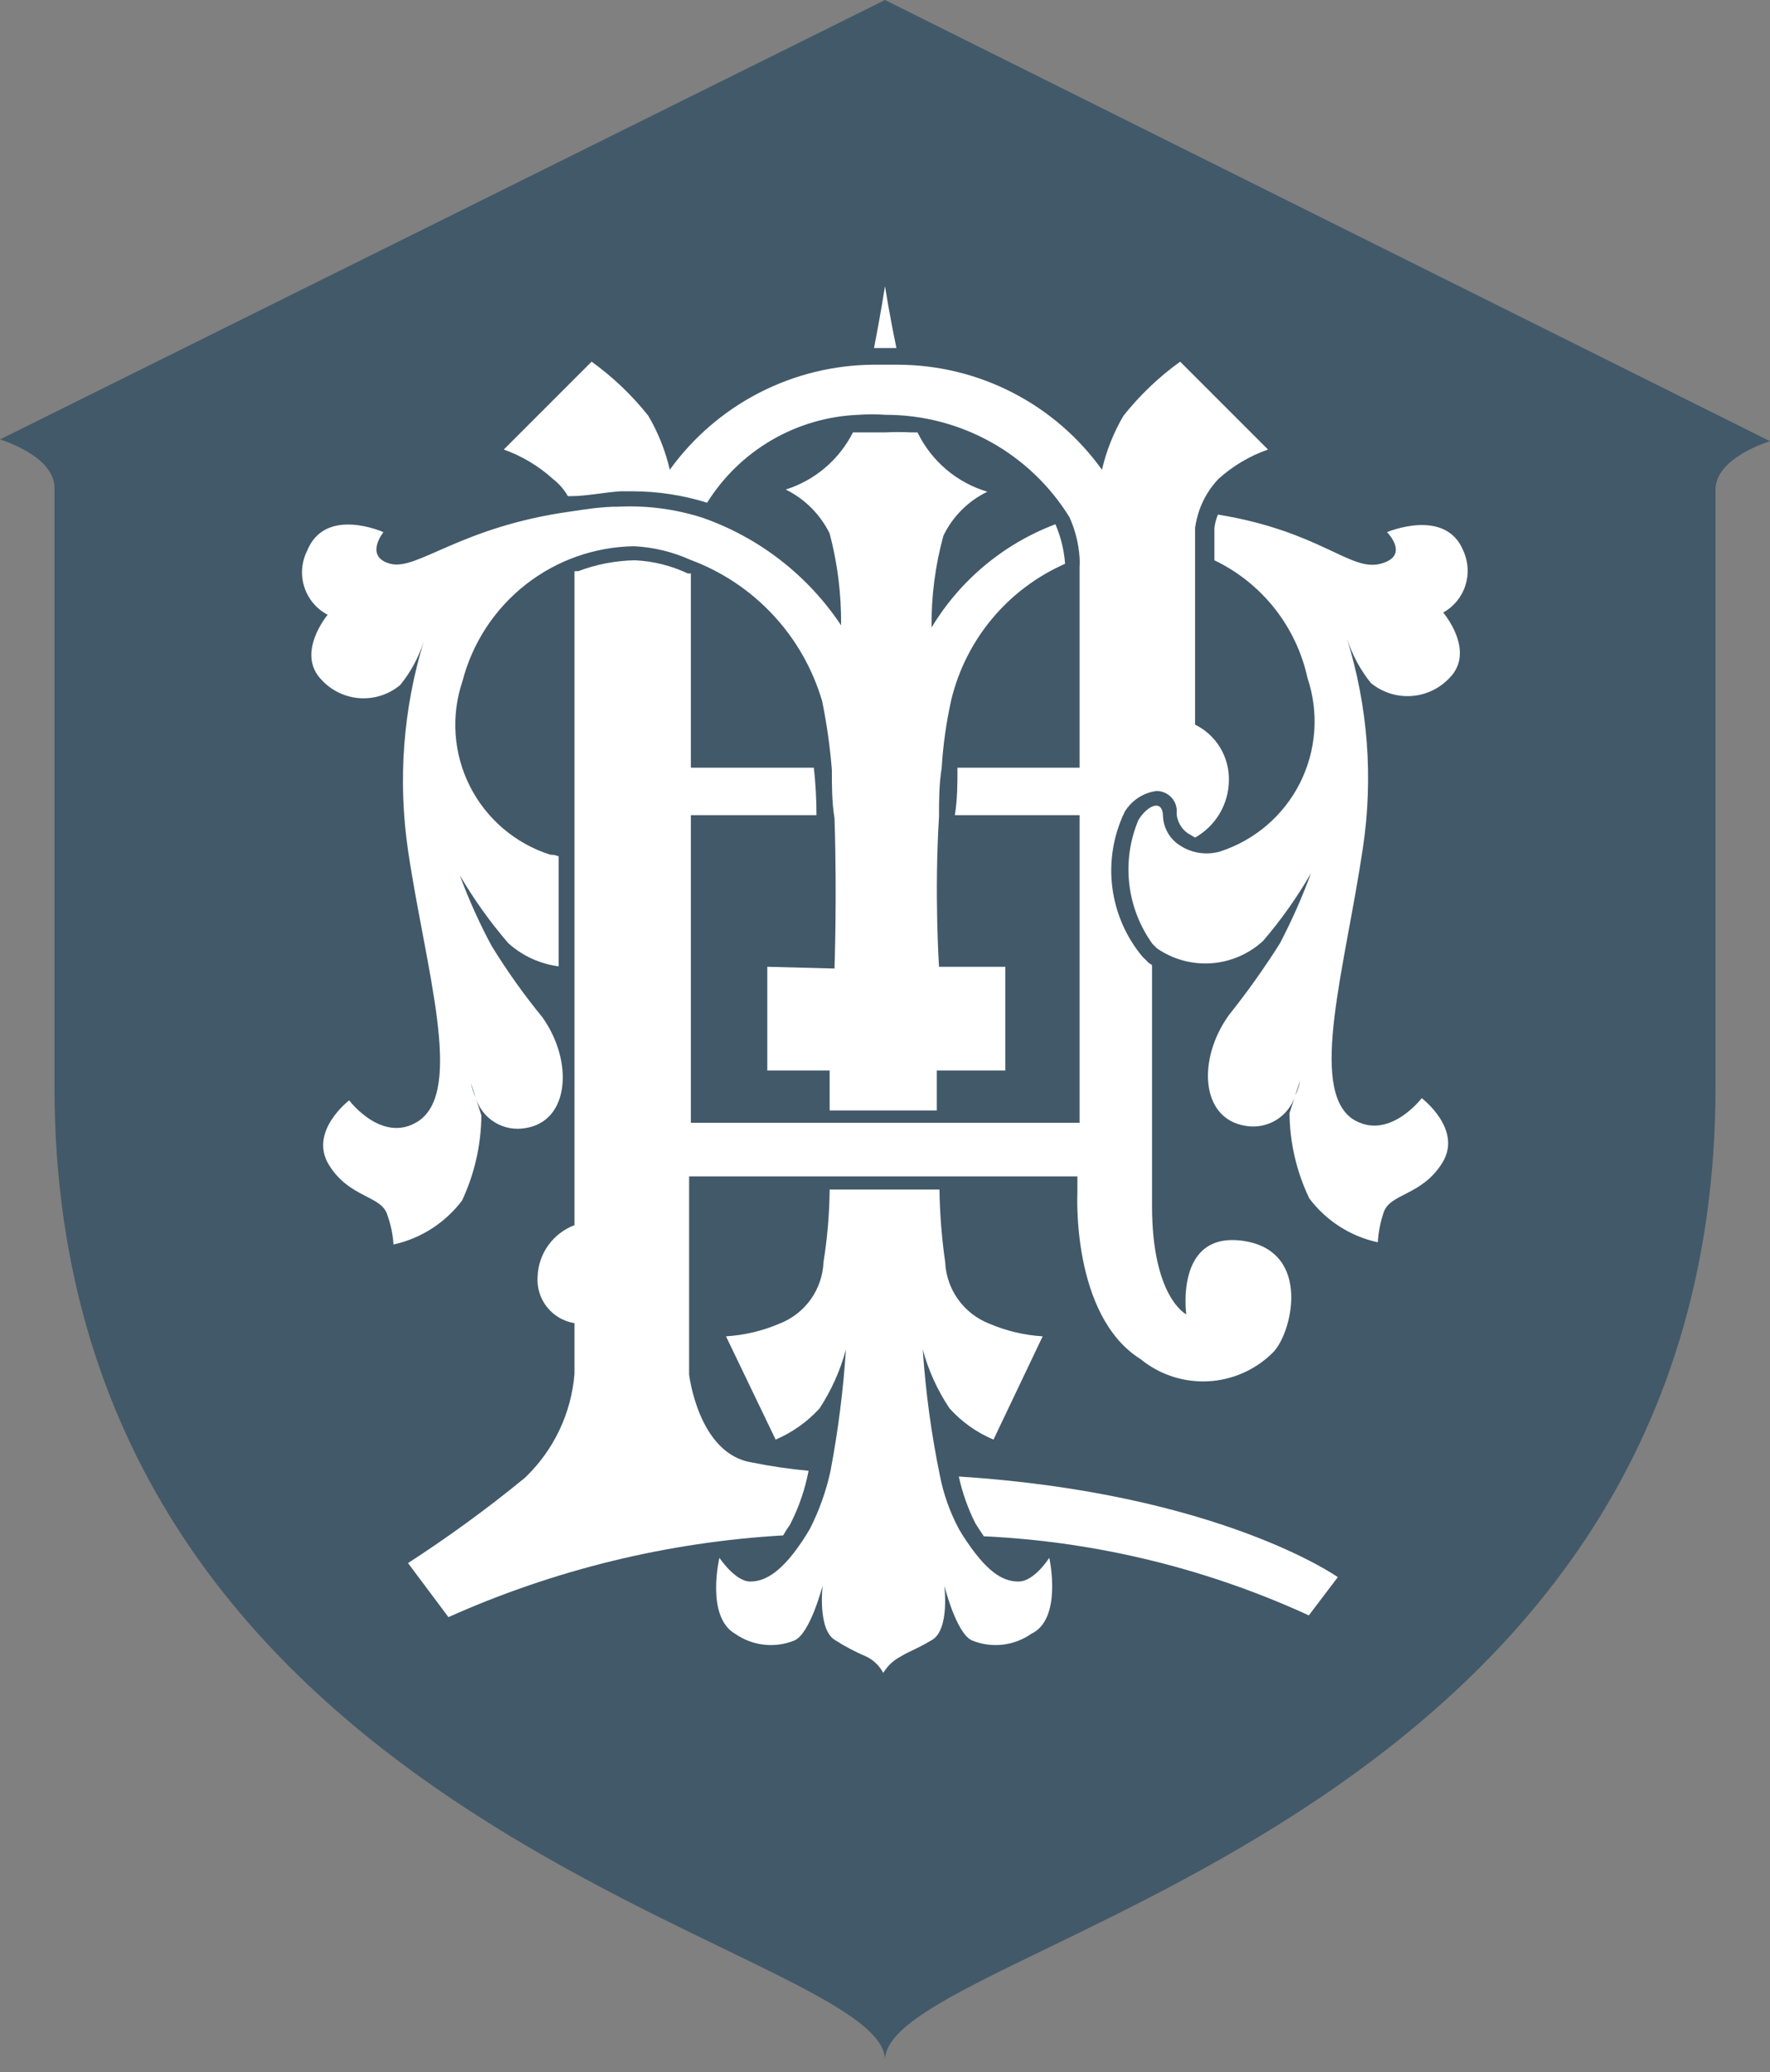
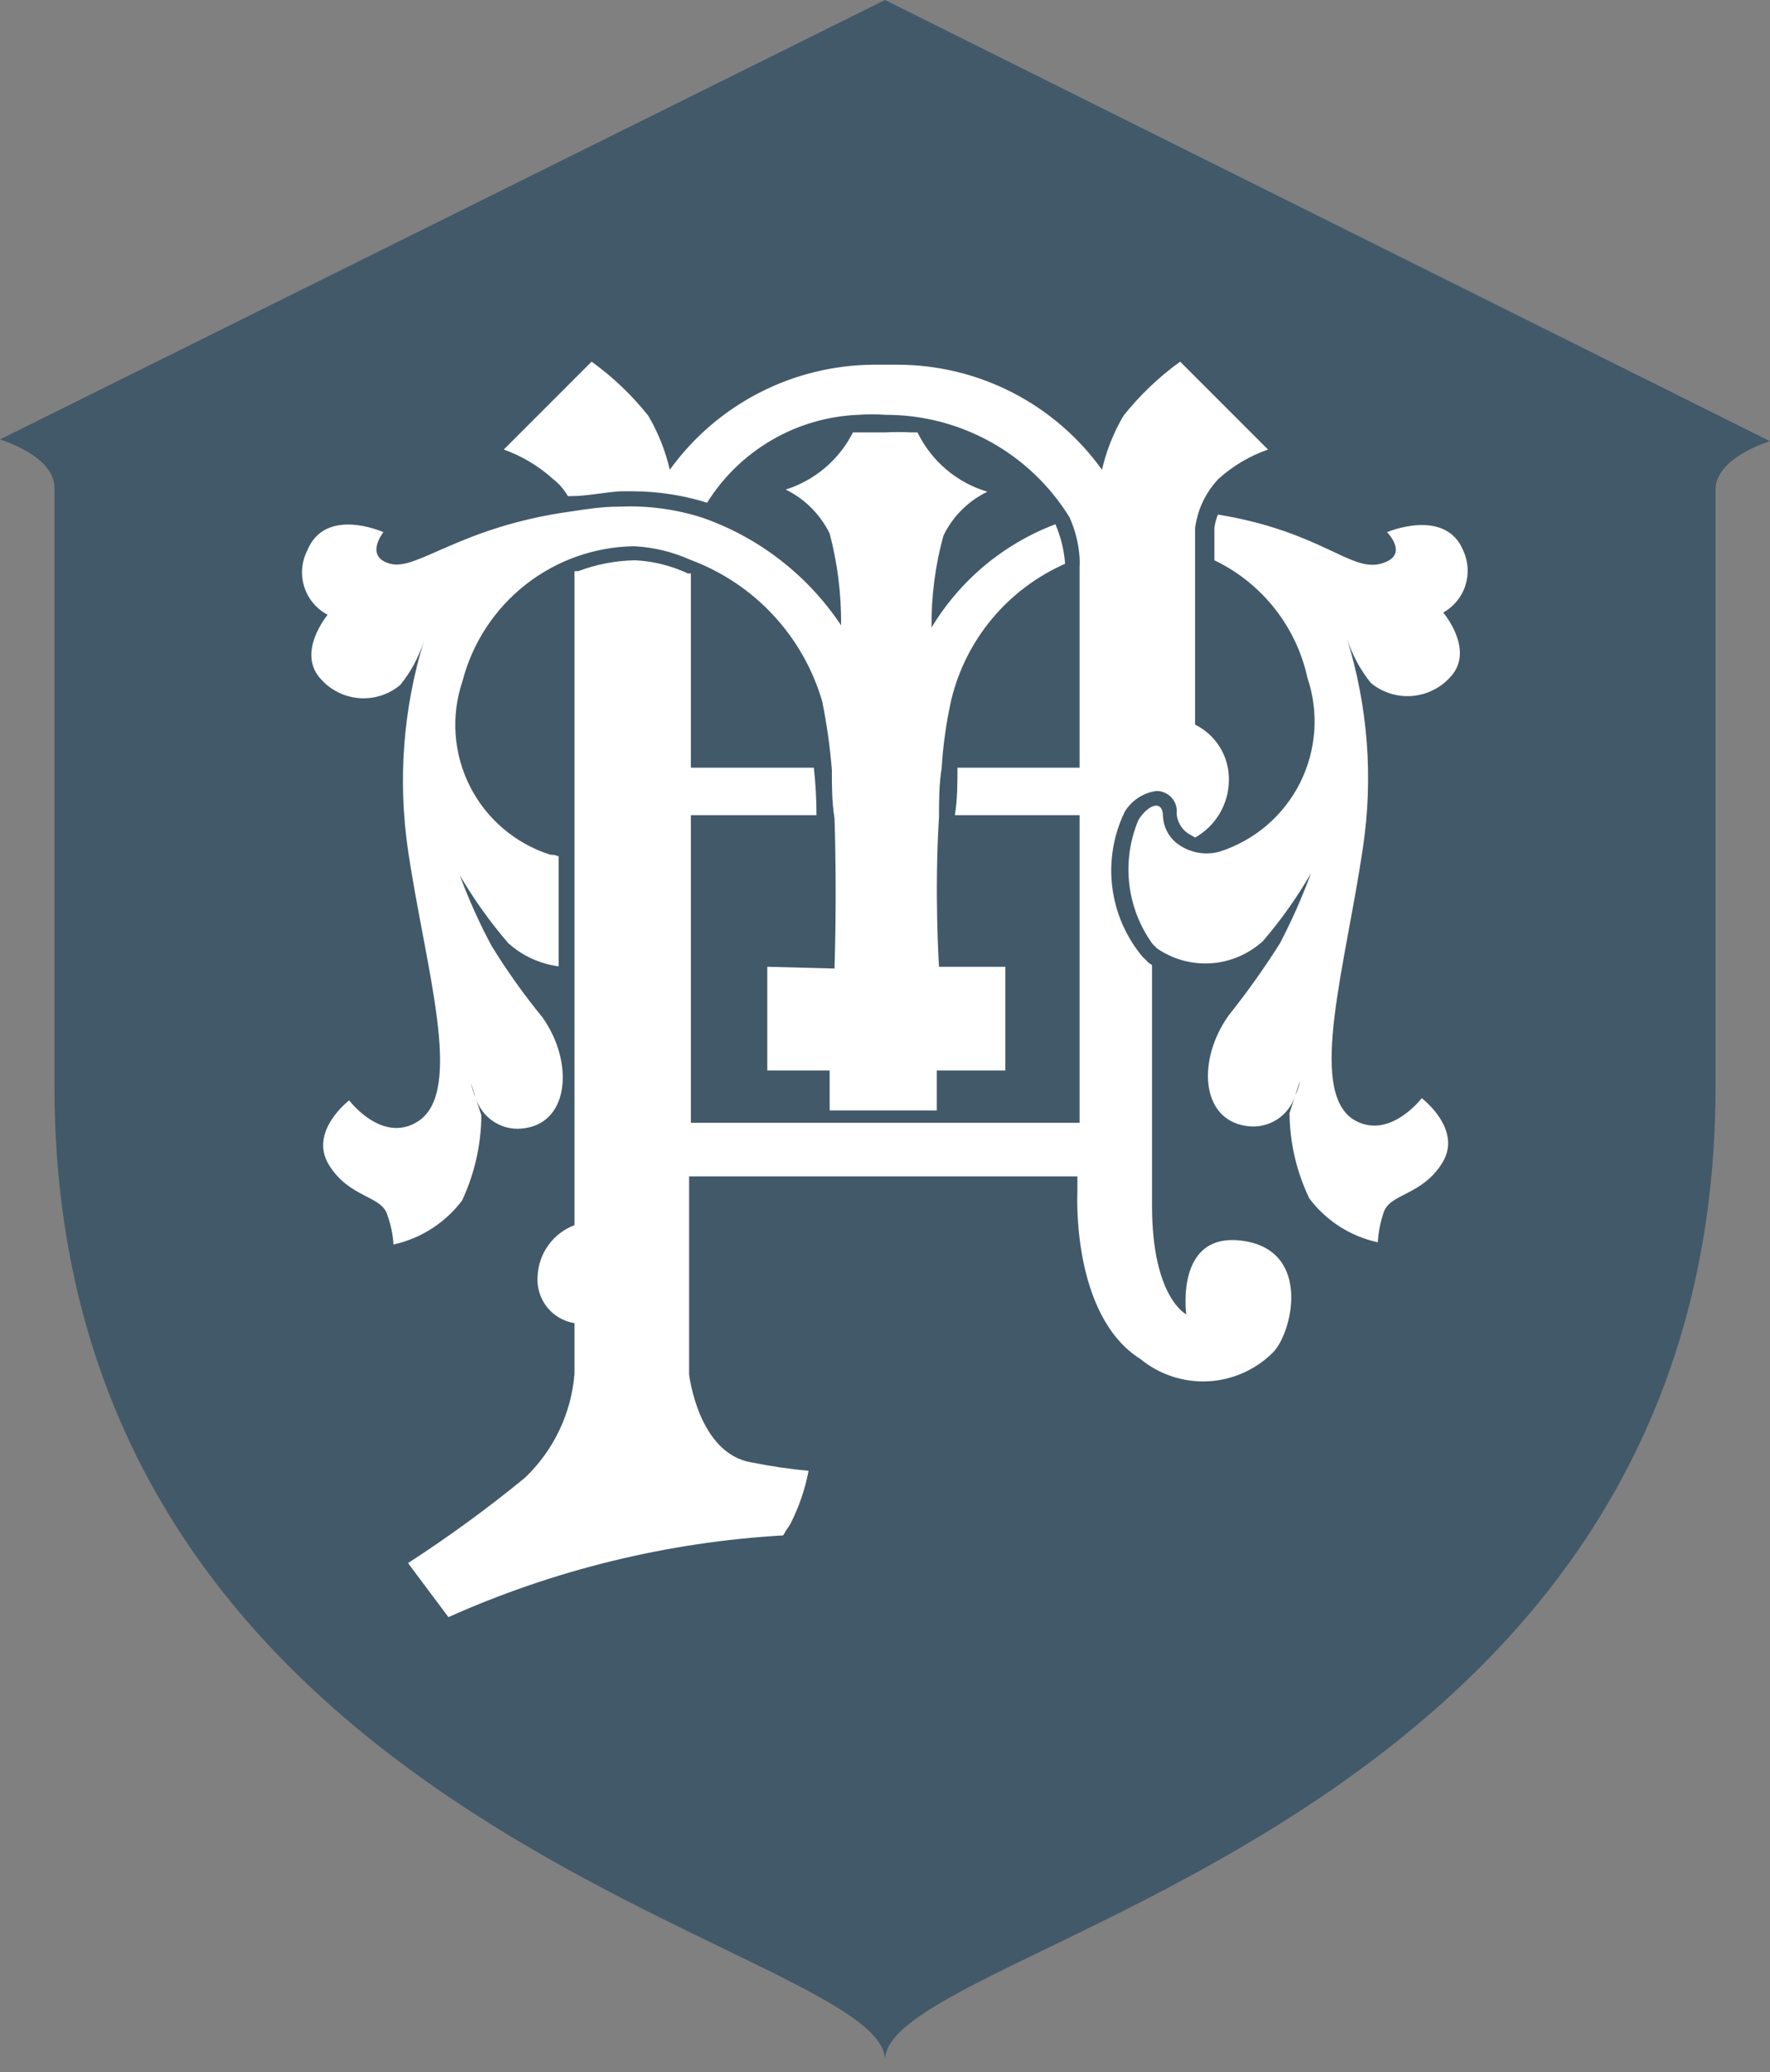
<svg xmlns="http://www.w3.org/2000/svg" width="100" height="117" viewBox="0 0 100 117" fill="none">
  <rect x="0" y="0" width="100" height="117" fill="#808080" stroke="none" />
  <g clip-path="url(#clip0_8_861)">
    <path d="M50 0L0 24.814C0 24.814 3.077 25.732 3.077 27.543V61.34C3.077 103.747 50 109.702 50 116.328C50 109.702 96.923 103.747 96.923 61.34V27.643C96.923 25.831 100 24.913 100 24.913L50 0Z" fill="#425969" />
    <path d="M70.273 70.074C66.352 69.479 67.022 74.218 67.022 74.218C67.022 74.218 65.087 73.275 65.087 68.089V54.491L64.888 54.367C64.787 54.254 64.68 54.146 64.566 54.044C63.62 52.921 63.02 51.546 62.84 50.089C62.659 48.631 62.905 47.152 63.548 45.831C63.741 45.516 64.001 45.248 64.31 45.046C64.619 44.844 64.969 44.714 65.335 44.665C65.498 44.663 65.66 44.697 65.809 44.764C65.958 44.83 66.092 44.928 66.2 45.05C66.308 45.172 66.389 45.316 66.436 45.472C66.484 45.629 66.498 45.793 66.477 45.955C66.494 46.171 66.559 46.381 66.666 46.57C66.773 46.758 66.92 46.921 67.097 47.047L67.519 47.295C68.096 46.971 68.577 46.499 68.913 45.928C69.248 45.357 69.427 44.707 69.429 44.044C69.44 43.396 69.266 42.758 68.927 42.204C68.589 41.651 68.101 41.205 67.519 40.918V29.801C67.567 29.481 67.642 29.166 67.742 28.858C67.972 28.183 68.344 27.565 68.834 27.047C69.649 26.312 70.602 25.747 71.638 25.384L66.675 20.422C65.473 21.288 64.396 22.315 63.474 23.474C62.916 24.423 62.506 25.453 62.258 26.526C60.946 24.696 59.218 23.205 57.216 22.174C55.214 21.143 52.996 20.602 50.745 20.595H49.355C47.104 20.608 44.889 21.151 42.888 22.182C40.887 23.212 39.158 24.701 37.841 26.526C37.594 25.453 37.184 24.423 36.625 23.474C35.703 22.315 34.626 21.288 33.424 20.422L28.462 25.384C29.489 25.75 30.433 26.315 31.241 27.047C31.582 27.312 31.869 27.64 32.084 28.015H32.258C33.102 28.015 34.045 27.816 35.037 27.742H35.757C37.179 27.746 38.593 27.963 39.95 28.387C40.862 26.927 42.116 25.712 43.603 24.848C45.091 23.983 46.767 23.494 48.486 23.424C49.007 23.387 49.529 23.387 50.05 23.424C52.128 23.423 54.172 23.954 55.988 24.966C57.803 25.978 59.33 27.437 60.422 29.206C60.748 29.926 60.941 30.7 60.993 31.489C61.005 31.662 61.005 31.836 60.993 32.01V43.35H54.094C54.094 44.243 54.094 45.136 53.946 46.03H60.993V63.399H39.032V46.03H46.129C46.129 45.136 46.08 44.243 45.98 43.35H39.032V32.382H38.859C37.924 31.941 36.913 31.688 35.881 31.638C34.778 31.656 33.686 31.866 32.655 32.258C32.59 32.245 32.522 32.245 32.457 32.258V69.181C31.862 69.406 31.346 69.801 30.976 70.318C30.605 70.834 30.395 71.449 30.372 72.084C30.327 72.704 30.516 73.318 30.902 73.805C31.288 74.292 31.843 74.617 32.457 74.715V77.568C32.279 79.807 31.281 81.901 29.653 83.449C27.544 85.176 25.34 86.783 23.052 88.263L25.335 91.315C31.306 88.642 37.713 87.078 44.243 86.7C44.3 86.621 44.349 86.538 44.392 86.451L44.64 86.079C45.13 85.125 45.481 84.106 45.682 83.052C44.608 82.954 43.539 82.796 42.481 82.581C39.454 82.109 38.933 77.618 38.933 77.618V66.427H60.869V67.37C60.869 67.37 60.521 74.293 64.442 76.749C65.508 77.618 66.857 78.063 68.23 77.999C69.604 77.935 70.906 77.366 71.886 76.402C72.978 75.385 74.169 70.67 70.273 70.074Z" fill="white" />
-     <path d="M54.169 83.375C54.37 84.296 54.687 85.188 55.112 86.03L55.335 86.377L55.583 86.749C61.933 87.048 68.167 88.565 73.945 91.216L75.583 89.057C75.583 89.057 68.883 84.318 54.169 83.375Z" fill="white" />
    <path d="M82.68 31.116C81.687 28.635 78.362 30.049 78.362 30.049C78.362 30.049 79.702 31.389 77.99 31.836C76.278 32.283 74.591 30 68.809 29.057C68.707 29.303 68.64 29.562 68.61 29.826V31.638C69.936 32.273 71.098 33.202 72.01 34.354C72.922 35.507 73.558 36.852 73.871 38.288C74.196 39.257 74.325 40.281 74.251 41.3C74.176 42.32 73.9 43.314 73.439 44.226C72.977 45.138 72.339 45.949 71.561 46.612C70.783 47.275 69.882 47.777 68.908 48.089C68.483 48.207 68.036 48.222 67.604 48.131C67.172 48.04 66.768 47.847 66.427 47.568C66.216 47.389 66.044 47.169 65.921 46.922C65.797 46.674 65.724 46.405 65.707 46.129C65.707 45.062 64.814 45.484 64.318 46.303C63.839 47.439 63.661 48.68 63.8 49.905C63.939 51.13 64.391 52.3 65.112 53.3L65.36 53.548C66.26 54.171 67.345 54.468 68.436 54.392C69.528 54.315 70.561 53.869 71.365 53.126C72.383 51.939 73.289 50.66 74.07 49.305C73.568 50.665 72.98 51.991 72.308 53.275C71.423 54.675 70.462 56.025 69.429 57.32C67.643 59.801 67.816 63.176 70.372 63.573C70.968 63.678 71.582 63.563 72.098 63.247C72.615 62.932 72.998 62.439 73.176 61.861L73.449 61.017C73.402 61.311 73.31 61.595 73.176 61.861L72.854 62.853C72.867 64.521 73.249 66.164 73.97 67.667C74.92 68.933 76.294 69.814 77.841 70.149C77.877 69.583 77.986 69.024 78.164 68.486C78.511 67.37 80.323 67.543 81.489 65.657C82.655 63.772 80.323 62.01 80.323 62.01C80.323 62.01 78.437 64.491 76.402 63.176C73.921 61.439 76.005 54.59 76.998 47.891C77.593 43.937 77.288 39.899 76.104 36.079C76.399 36.98 76.853 37.82 77.444 38.561C78.08 39.089 78.894 39.354 79.719 39.303C80.544 39.253 81.319 38.889 81.886 38.288C83.4 36.774 81.538 34.59 81.538 34.59C82.129 34.259 82.574 33.719 82.785 33.076C82.996 32.432 82.959 31.733 82.68 31.116Z" fill="white" />
-     <path d="M59.281 87.965C59.281 87.965 58.437 89.305 57.544 89.305C56.65 89.305 55.732 88.784 54.392 86.7L54.169 86.328C53.667 85.385 53.307 84.373 53.102 83.325C52.618 80.976 52.294 78.597 52.134 76.204C52.453 77.387 52.964 78.511 53.648 79.529C54.335 80.291 55.182 80.893 56.129 81.29L58.908 75.459C57.865 75.395 56.841 75.151 55.881 74.74C55.176 74.462 54.566 73.986 54.126 73.37C53.686 72.753 53.433 72.022 53.4 71.266C53.205 69.909 53.097 68.541 53.077 67.171H46.873C46.859 68.543 46.743 69.911 46.526 71.266C46.495 72.023 46.244 72.756 45.804 73.373C45.363 73.99 44.752 74.465 44.045 74.74C43.084 75.151 42.06 75.395 41.017 75.459L43.821 81.29C44.765 80.887 45.611 80.286 46.303 79.529C46.972 78.506 47.475 77.384 47.792 76.204C47.642 78.502 47.352 80.789 46.923 83.052C46.678 84.19 46.285 85.291 45.757 86.328L45.534 86.7C44.218 88.784 43.226 89.305 42.382 89.305C41.538 89.305 40.645 87.965 40.645 87.965C40.645 87.965 39.851 91.29 41.538 92.258C42.021 92.595 42.581 92.806 43.166 92.871C43.751 92.936 44.343 92.853 44.888 92.63C45.782 92.233 46.477 89.529 46.477 89.529C46.477 89.529 46.179 92.01 47.171 92.606C47.739 92.97 48.337 93.286 48.958 93.548C49.361 93.748 49.691 94.069 49.901 94.466C50.133 94.078 50.468 93.76 50.869 93.548C51.439 93.201 51.638 93.201 52.655 92.606C53.672 92.01 53.35 89.529 53.35 89.529C53.35 89.529 54.02 92.233 54.913 92.63C55.458 92.853 56.05 92.936 56.636 92.871C57.221 92.806 57.78 92.595 58.263 92.258C60.05 91.414 59.281 87.965 59.281 87.965Z" fill="white" />
-     <path d="M50 19.653H50.645C50.223 17.618 50 16.154 50 16.154C50 16.154 49.777 17.618 49.38 19.653H50Z" fill="white" />
    <path d="M43.35 54.591V60.447H46.873V62.705H52.928C52.928 61.191 52.928 60.447 52.928 60.447H56.799V54.591H53.052C53.052 54.591 52.779 50.496 53.052 46.104C53.052 45.186 53.052 44.293 53.201 43.375C53.28 42.072 53.463 40.778 53.747 39.504C54.157 37.818 54.95 36.249 56.065 34.919C57.179 33.59 58.585 32.535 60.174 31.836V31.836C60.118 31.067 59.934 30.311 59.628 29.603C56.706 30.705 54.242 32.76 52.63 35.434C52.611 33.683 52.837 31.937 53.3 30.248C53.824 29.165 54.698 28.291 55.782 27.767C54.928 27.512 54.136 27.083 53.457 26.507C52.778 25.93 52.226 25.218 51.836 24.417H51.514C51.01 24.391 50.504 24.391 50 24.417C49.504 24.417 49.008 24.417 48.511 24.417H48.189C47.802 25.18 47.268 25.859 46.616 26.413C45.964 26.967 45.208 27.385 44.392 27.643C45.47 28.174 46.342 29.047 46.873 30.124C47.32 31.816 47.537 33.56 47.519 35.31C45.637 32.484 42.884 30.349 39.678 29.231C38.155 28.745 36.559 28.535 34.963 28.61C33.97 28.61 33.077 28.759 32.233 28.884C26.005 29.752 23.573 32.233 22.06 31.836C20.546 31.439 21.663 30.05 21.663 30.05C21.663 30.05 18.362 28.561 17.345 31.117C17.031 31.75 16.977 32.481 17.195 33.154C17.413 33.826 17.885 34.386 18.511 34.715C18.511 34.715 16.675 36.898 18.189 38.412C18.751 39.012 19.522 39.374 20.343 39.425C21.164 39.476 21.973 39.211 22.606 38.685C23.206 37.951 23.661 37.108 23.945 36.204C22.776 40.026 22.471 44.06 23.052 48.015C24.045 54.715 26.228 61.563 23.648 63.3C21.613 64.64 19.727 62.134 19.727 62.134C19.727 62.134 17.419 63.896 18.586 65.782C19.752 67.668 21.563 67.494 21.886 68.611C22.078 69.146 22.195 69.706 22.233 70.273C23.778 69.933 25.15 69.053 26.104 67.792C26.811 66.284 27.183 64.642 27.196 62.978L26.874 61.985C26.753 61.714 26.662 61.431 26.601 61.142L26.874 61.985C27.052 62.568 27.439 63.065 27.961 63.381C28.483 63.697 29.103 63.809 29.702 63.697C32.184 63.3 32.407 59.926 30.645 57.444C29.596 56.163 28.634 54.811 27.767 53.4C27.08 52.119 26.483 50.793 25.98 49.429C26.773 50.783 27.686 52.062 28.71 53.251C29.504 53.971 30.5 54.43 31.563 54.566V48.263C31.563 48.462 31.563 48.263 31.092 48.263C30.117 47.954 29.213 47.454 28.433 46.791C27.654 46.129 27.014 45.317 26.552 44.405C26.09 43.492 25.814 42.496 25.742 41.476C25.669 40.455 25.801 39.431 26.129 38.462C26.689 36.304 27.941 34.391 29.694 33.014C31.447 31.638 33.603 30.876 35.831 30.844C36.929 30.901 38.006 31.162 39.008 31.613C40.785 32.272 42.385 33.338 43.677 34.725C44.97 36.113 45.92 37.783 46.452 39.603C46.712 40.881 46.894 42.174 46.998 43.474C46.998 44.392 46.998 45.285 47.147 46.203C47.295 50.596 47.147 54.69 47.147 54.69L43.35 54.591Z" fill="white" />
  </g>
  <defs>
    <clipPath id="clip0_8_861">
      <rect width="100" height="116.427" fill="white" />
    </clipPath>
  </defs>
</svg>